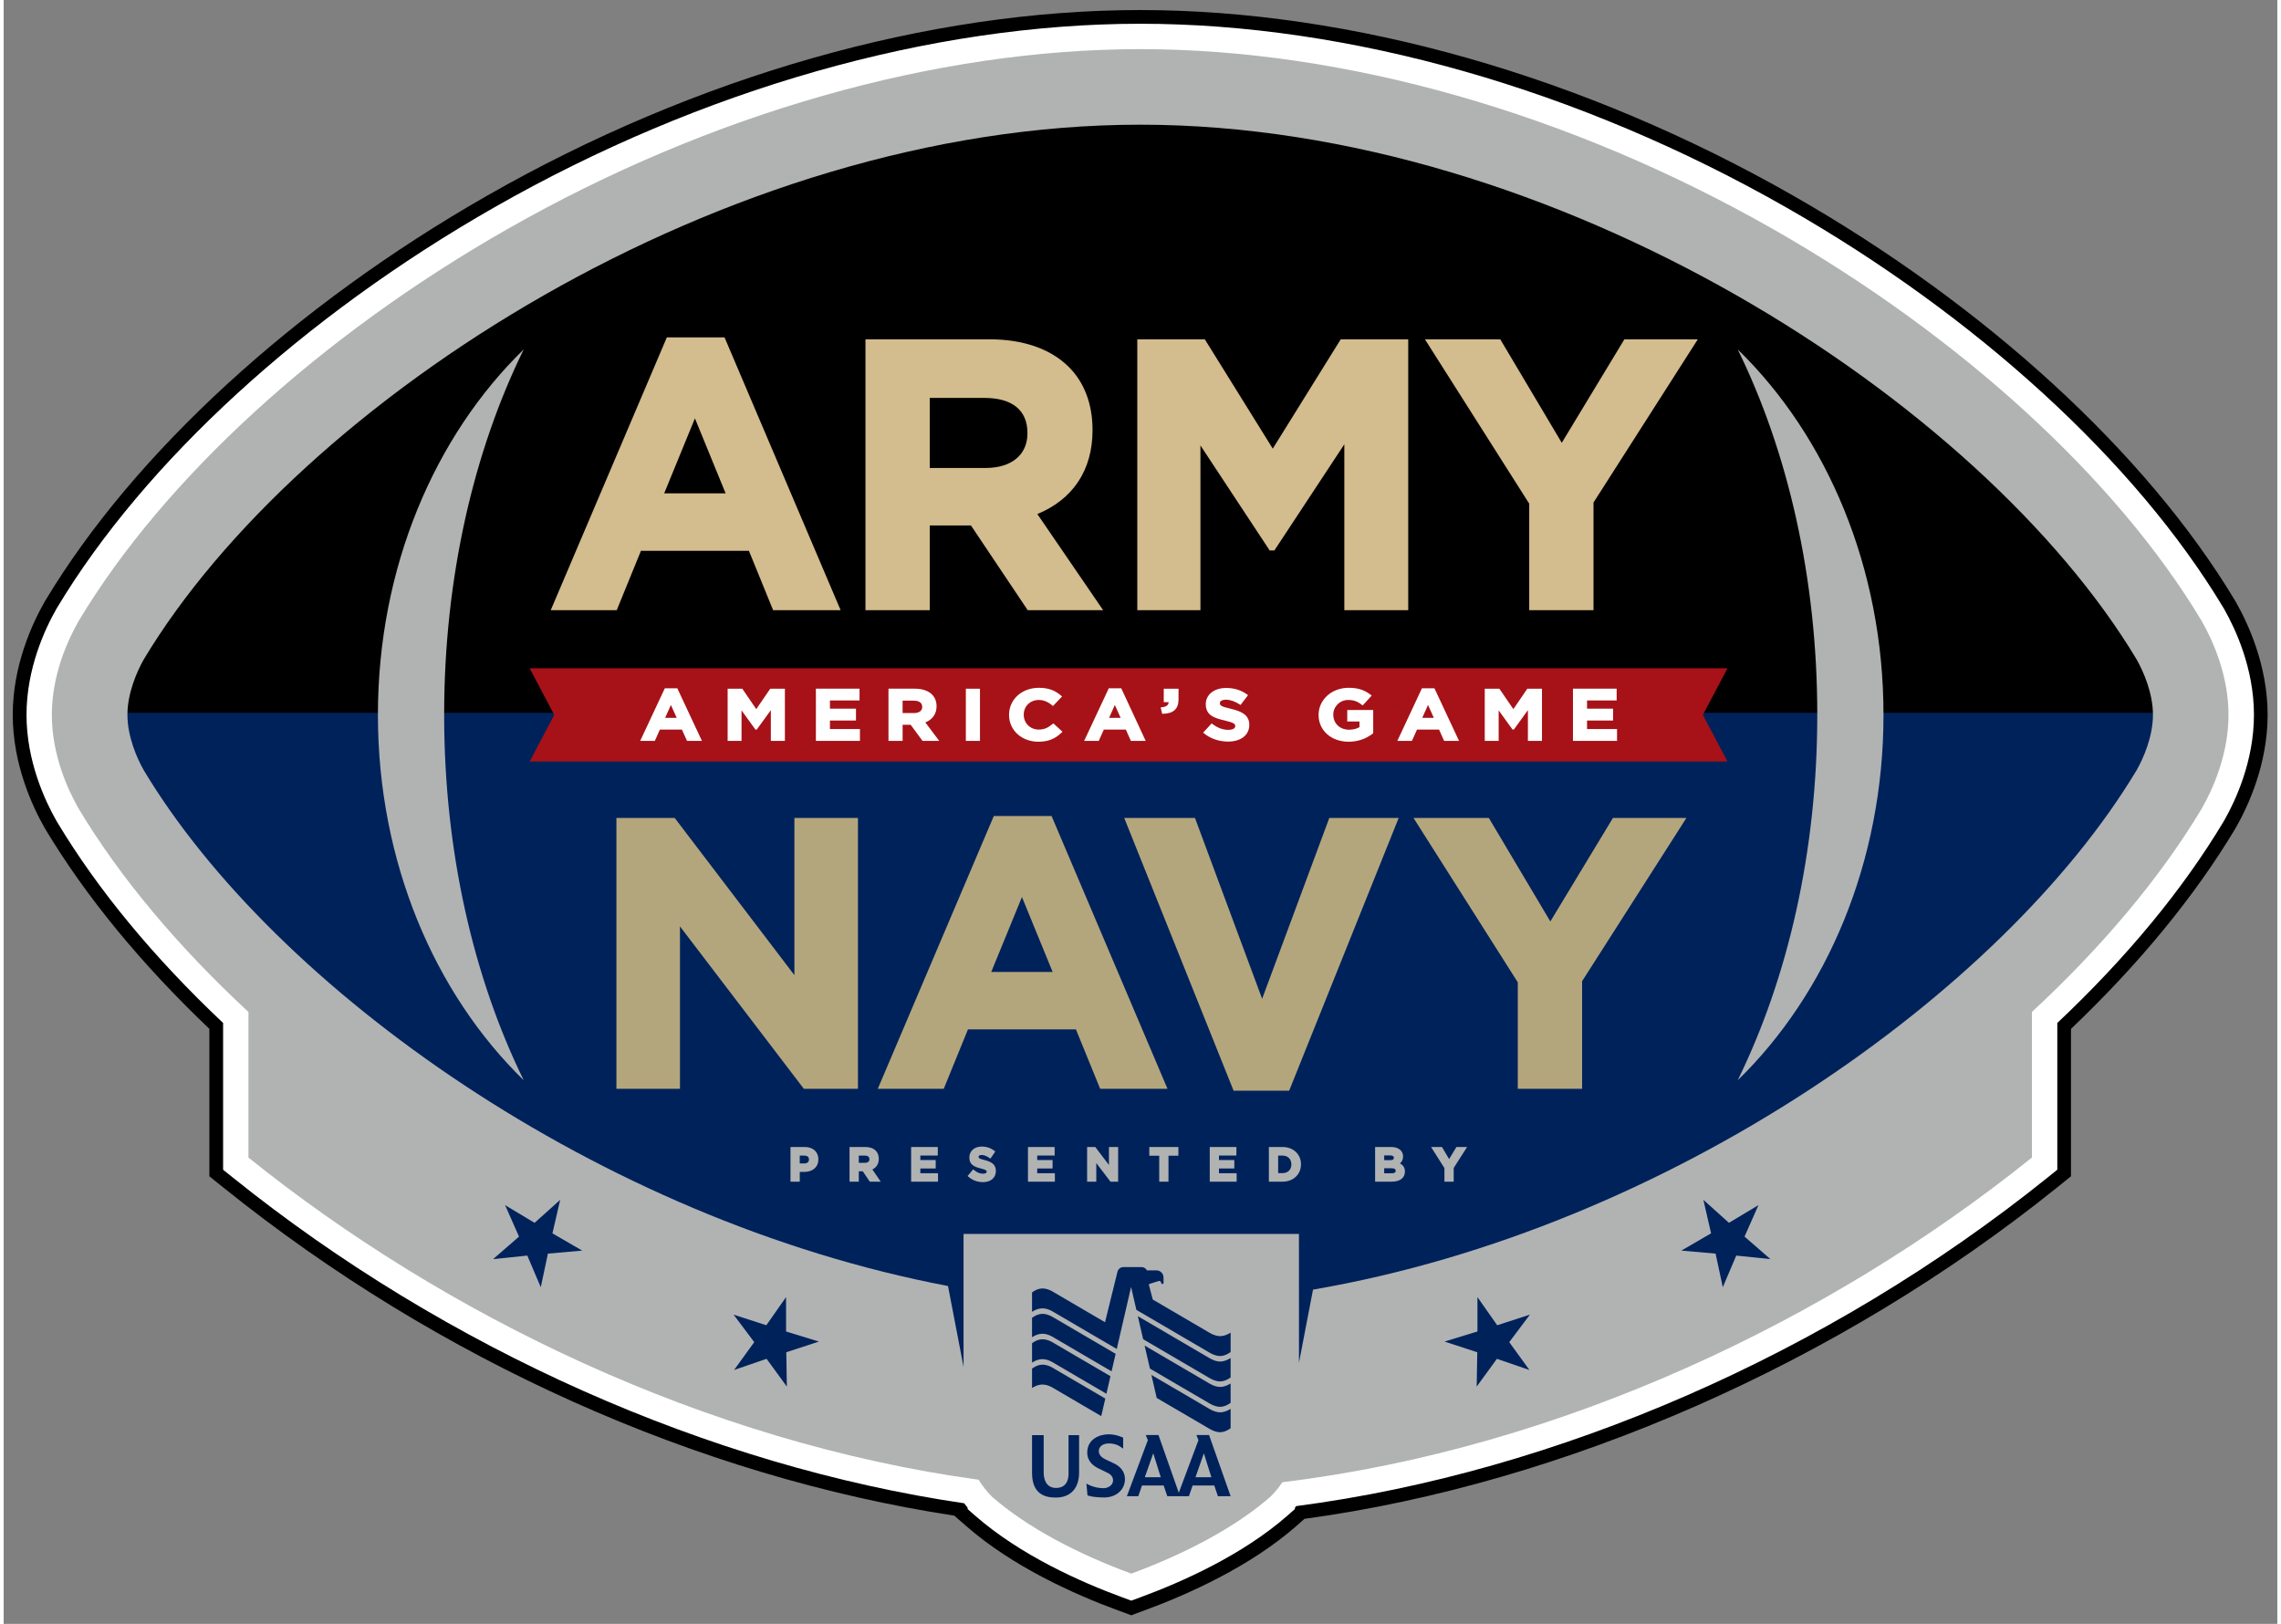
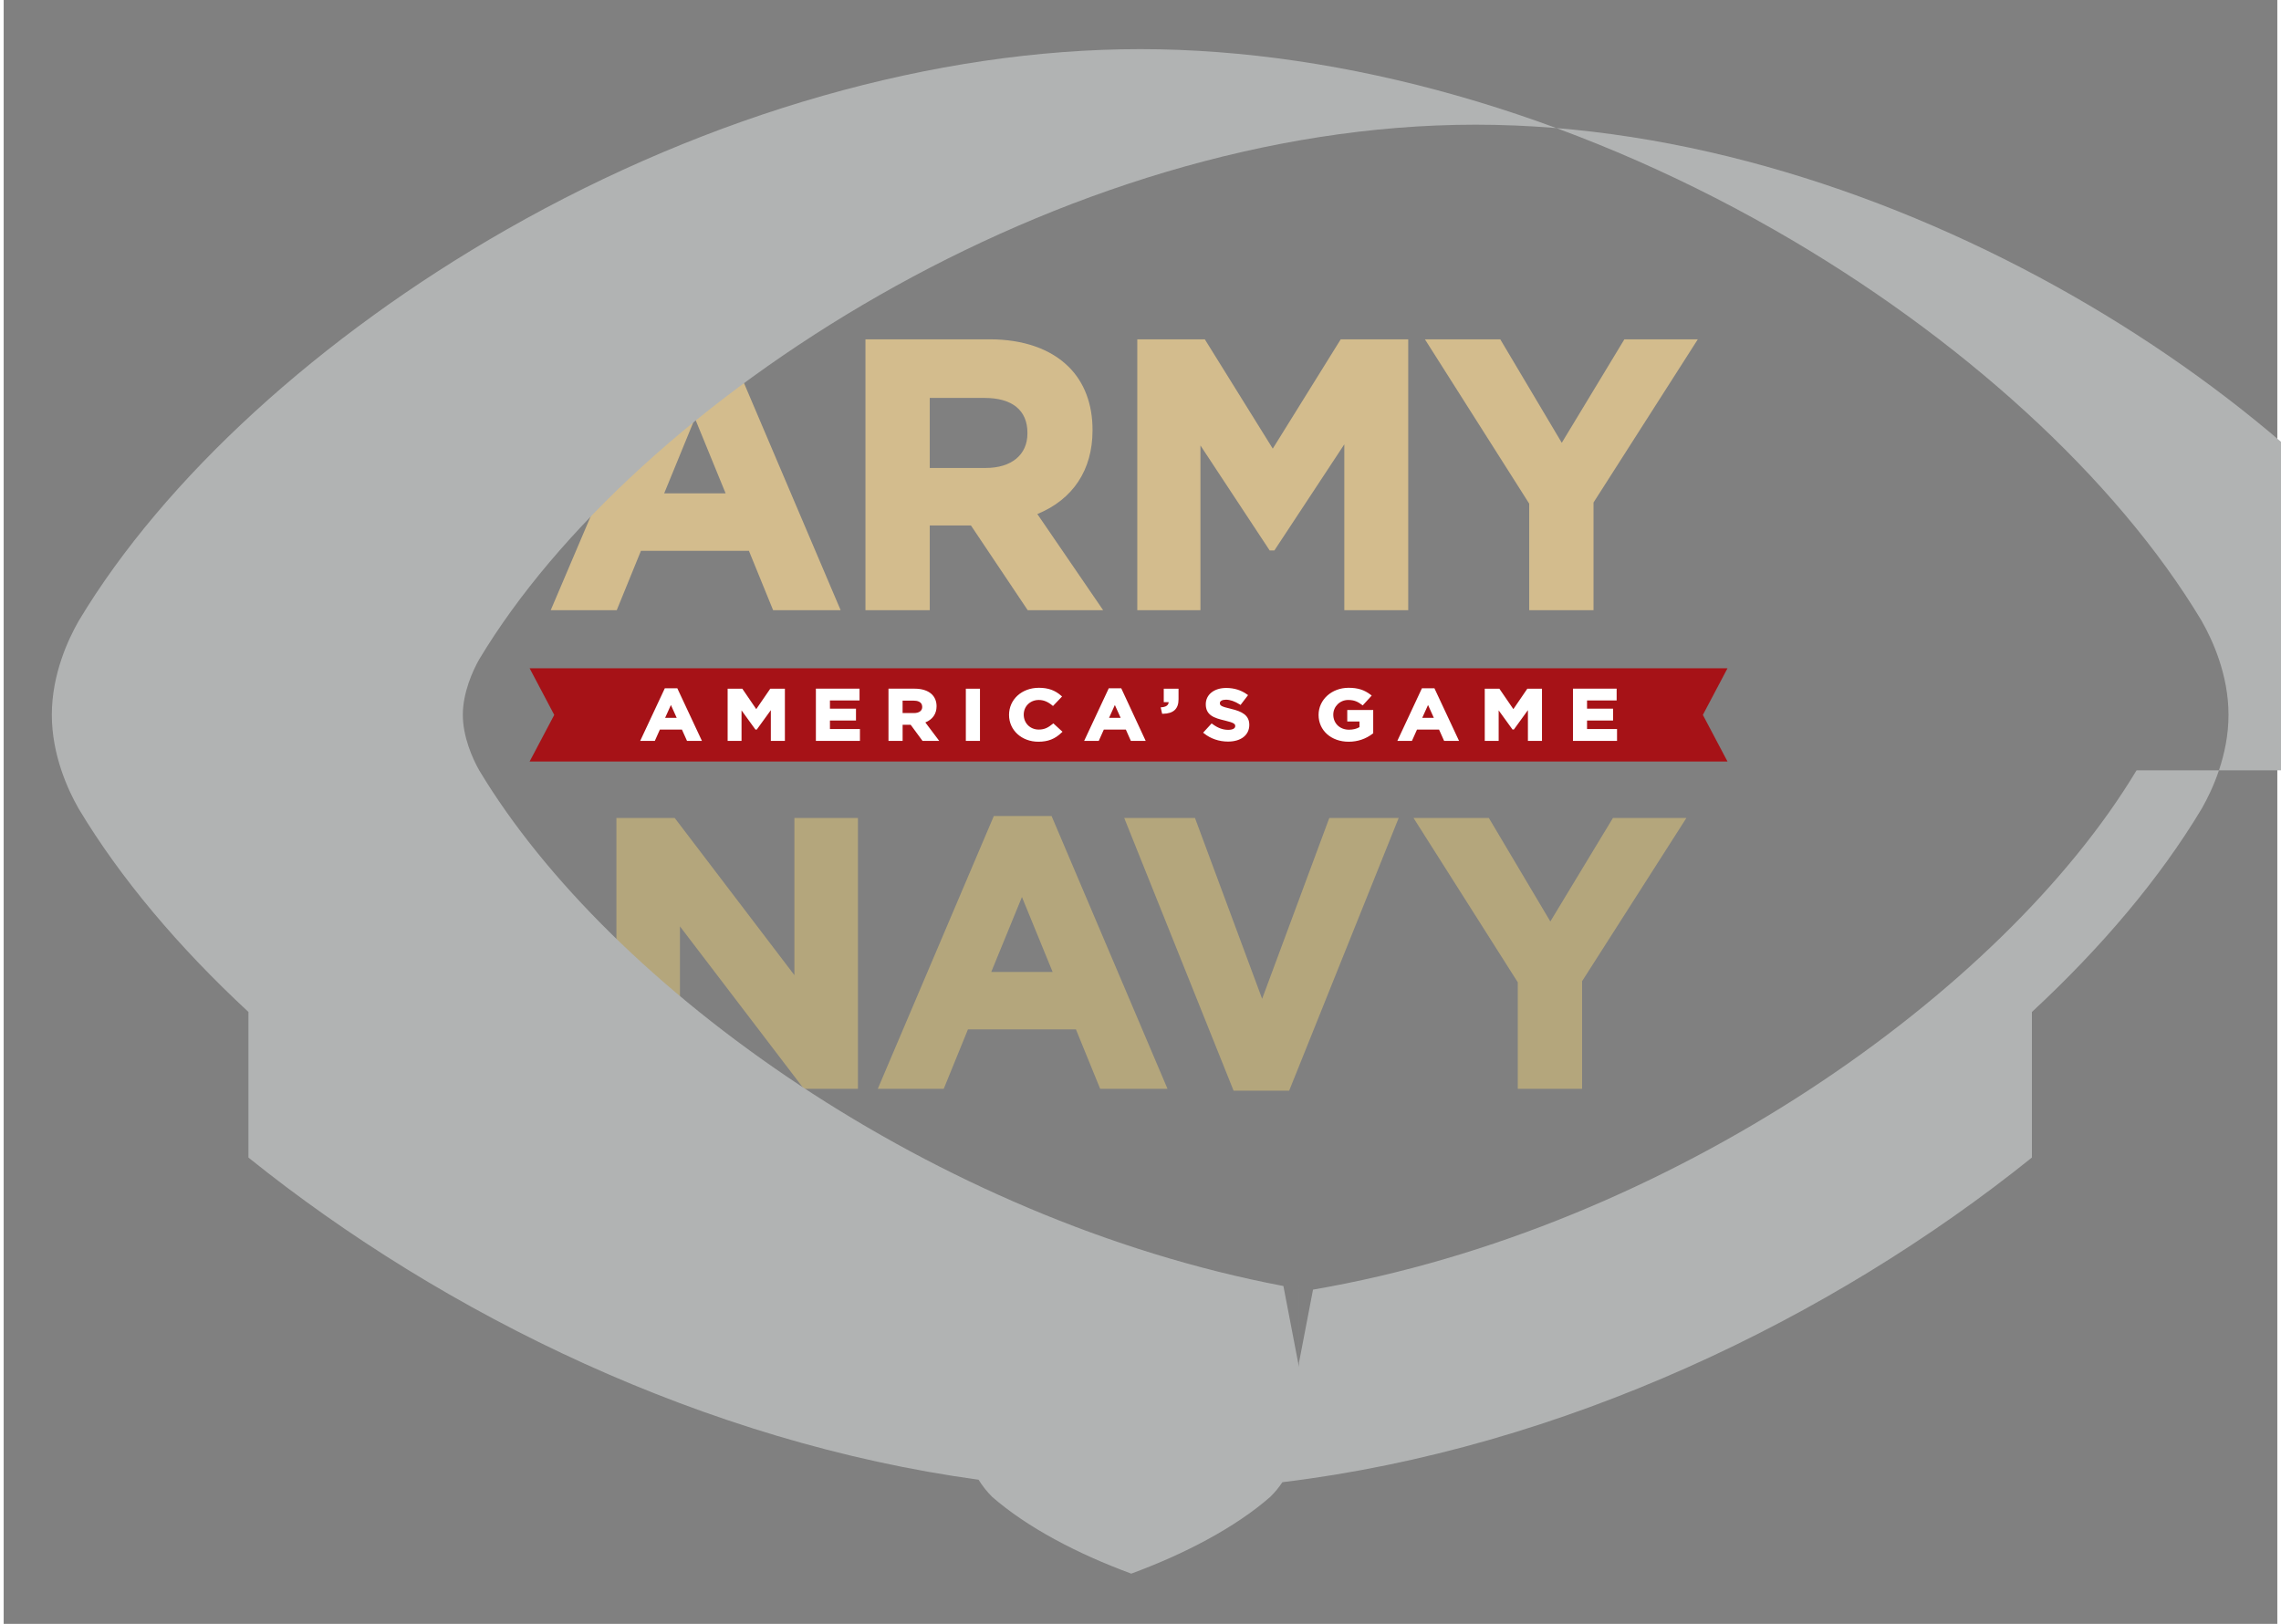
<svg xmlns="http://www.w3.org/2000/svg" height="353.12" width="496" viewBox="0 0 500 357.12">
  <rect x="0" y="0" width="500" height="357.12" fill="#808080" stroke="none" />
  <g transform="matrix(1.333 0 0 -1.333 -159.67 724.4)">
    <g>
-       <path d="m487.23 443.61-0.178 0.304c-14.53 24.195-40.945 48.396-72.473 66.4-34.472 19.681-72.583 30.521-107.31 30.521-34.718 0-72.83-10.839-107.3-30.521-31.532-18.003-57.947-42.203-72.506-66.448l-0.186-0.316c-1.89-3.32-5.058-10.078-5.058-18.044 0-7.964 3.166-14.72 5.083-18.086l0.19-0.322c6.709-11.178 15.844-22.275 27.163-33.017v-24.252l2.054-1.653c1.143-0.916 2.292-1.821 3.451-2.722 0.622-0.482 1.25-0.955 1.872-1.43 0.515-0.389 1.026-0.783 1.546-1.171 0.884-0.663 1.777-1.318 2.669-1.974 0.231-0.163 0.458-0.33 0.688-0.499 26.402-19.137 56.506-33.381 86.848-41.297 0.015-2e-3 0.027-5e-3 0.04-9e-3 1.084-0.286 2.171-0.558 3.259-0.827 0.449-0.109 0.899-0.22 1.347-0.325 0.76-0.181 1.518-0.36 2.279-0.537 0.809-0.182 1.615-0.363 2.422-0.54 0.473-0.103 0.949-0.207 1.424-0.306 1.119-0.237 2.239-0.465 3.356-0.681 0.219-0.046 0.433-0.088 0.647-0.129 2.991-0.576 5.979-1.095 8.954-1.537 4e-3 -2e-3 5e-3 -5e-3 9e-3 -0.011l0.036-0.366 6e-3 -4e-3 0.747-0.657 0.885-0.771c6.608-5.78 15.131-9.95 21.924-12.655 0.967-0.386 1.9-0.742 2.791-1.069l1.895-0.698 1.885 0.698c7.104 2.615 17.163 7.119 24.712 13.724l1.561 1.379c5.421 0.723 10.876 1.677 16.344 2.843 0.867 0.184 1.738 0.382 2.606 0.576 0.469 0.105 0.938 0.205 1.405 0.314 1.259 0.292 2.52 0.597 3.774 0.906 0.061 0.019 0.12 0.033 0.178 0.047 29.756 7.42 59.381 20.961 85.6 39.277 0.106 0.072 0.213 0.149 0.319 0.222 1.054 0.736 2.105 1.482 3.145 2.236 0.315 0.228 0.624 0.456 0.938 0.683 0.853 0.623 1.704 1.245 2.555 1.878 0.563 0.425 1.125 0.858 1.689 1.289 0.605 0.458 1.21 0.913 1.81 1.38 1.179 0.914 2.348 1.834 3.507 2.768l2.054 1.651v24.25c11.321 10.744 20.453 21.843 27.196 33.065l0.186 0.326c1.888 3.319 5.053 10.076 5.053 18.033 0 7.96-3.166 14.722-5.092 18.104" fill="#fff" />
-       <path transform="matrix(.75 0 0 -.75 119.76 543.3)" d="m250.02 2.027c-46.513 0-97.548 14.51-143.69 40.859-42.226 24.107-77.626 56.557-97.127 89.029l-0.254 0.438c-2.598 4.566-6.924 13.8-6.924 24.711 0 10.906 4.343 20.175 6.932 24.725l0.254 0.439c8.918 14.849 21.038 29.602 36.064 43.916v32.428l1.123 0.906 2.088 1.674c47.114 37.89 104.12 63.451 160.7 72.08l0.008 0.047 0.902 0.783 1.656 1.449c10.215 8.94 23.774 15.015 33.352 18.539l1.932 0.701 1.033 0.393 1.039-0.393 1.906-0.701c9.583-3.524 23.145-9.599 33.357-18.539l1.67-1.477 0.127-0.109c57.308-7.785 117.51-34.263 165.4-72.773l2.082-1.674 1.125-0.906v-32.43c15.022-14.304 27.155-29.086 36.08-43.949l0.254-0.436c2.588-4.553 6.916-13.785 6.916-24.693 0-10.907-4.349-20.183-6.945-24.744l-0.25-0.43c-19.49-32.463-54.89-64.894-97.107-89.004-46.146-26.349-97.183-40.859-143.7-40.859zm0 3.016c46.006 0 96.506 14.369 142.21 40.459 41.786 23.862 76.782 55.907 96.006 87.914l0.232 0.393c2.467 4.342 6.547 13.041 6.547 23.256 0 10.209-4.076 18.91-6.514 23.186l-0.227 0.393c-8.984 14.961-21.248 29.803-36.514 44.203v32.279l-2.078 1.678c-48.302 38.841-107.96 64.837-165.35 72.324-0.09 0.102-0.162 0.22-0.25 0.32l-0.033 0.33-1.666 1.471c-9.867 8.63-23.064 14.537-32.396 17.969l-1.914 0.709-1.924-0.709c-9.342-3.432-22.538-9.339-32.404-17.969l-1.662-1.453-0.033-0.348c-0.261-0.301-0.49-0.629-0.736-0.945-56.035-8.214-113.88-33.853-160.93-71.697l-2.088-1.676v-32.283c-15.259-14.4-27.52-29.243-36.469-44.137l-0.24-0.41c-2.46-4.324-6.535-13.025-6.535-23.234 0-10.215 4.075-18.915 6.512-23.193l0.232-0.4c19.257-32.062 54.248-64.106 96.037-87.969 45.695-26.09 96.205-40.459 142.2-40.459zm0 20.428c-92.805 0-187.42 61.664-221.9 119.07-1.513 2.665-3.65 7.515-3.65 12.365h451.12c0-4.85-2.143-9.7-3.66-12.365-34.472-57.408-129.09-119.07-221.91-119.07z" />
-       <path d="m138.11 425.84c0-3.636 1.604-7.501 2.738-9.5 20.623-34.339 69.948-70.682 124.38-83.998l13.581-22.807 54.998 0.015 8.909 21.294c57.024 11.88 109.54 49.772 130.99 85.496 1.138 1.999 2.744 5.864 2.744 9.5h-338.34" fill="#00225b" />
      <path transform="matrix(.75 0 0 -.75 119.76 543.3)" d="m145.9 74.039-25.539 60.01h14.52l5.326-13.068h23.748l5.326 13.068h14.852l-25.535-60.01h-12.697zm43.691 0.42v59.59h14.146v-18.643h9.059l12.488 18.643h16.592l-14.475-21.154c7.839-3.208 12.139-9.707 12.139-18.379v-0.166c0-5.628-1.799-10.396-5.193-13.785-3.994-3.994-10.033-6.106-17.451-6.106h-27.305zm59.795 0v59.59h13.893v-36.24l15.225 23.094h1.039l15.385-23.346v36.492h14.057v-59.59h-14.848l-14.949 24.049-14.947-24.049h-14.854zm63.268 0 22.941 36.148v23.441h14.146v-23.689l22.943-35.9h-16.154l-13.771 22.764-13.531-22.764h-16.574zm-108.92 12.895h12.08c6.066 0 9.406 2.722 9.406 7.664v0.164c0 4.677-3.513 7.576-9.16 7.576h-12.326v-15.404zm-51.654 4.492 6.75 16.494h-13.51l6.76-16.494z" fill="#d3bc8d" />
      <path d="m404.17 417.8h-197.62l4.062 7.688-4.062 7.695h197.62l-4.064-7.693 4.064-7.69" fill="#a61217" />
      <path transform="matrix(.75 0 0 -.75 119.76 543.3)" d="m227.73 151.12c-3.736 0-6.555 2.551-6.555 5.967 0 3.362 2.775 5.894 6.453 5.894 2.134 0 3.671-0.609 5.135-2.033l0.172-0.16-2.018-1.85-0.145 0.125c-0.959 0.784-1.762 1.244-3.057 1.244-1.884 0-3.307-1.399-3.307-3.289 0-1.836 1.422-3.221 3.307-3.221 1.052 0 1.962 0.365 2.967 1.195l0.158 0.133 2-2.096-0.172-0.146c-1.361-1.22-2.88-1.764-4.939-1.764zm68.125 0c-3.692 0-6.592 2.606-6.592 5.967 0 3.419 2.781 5.894 6.611 5.894 1.986 0 3.775-0.6 5.324-1.797l0.082-0.062v-5.125h-5.709v2.539h2.689v1.236c-0.617 0.364-1.409 0.564-2.301 0.564-2.014 0-3.461-1.381-3.461-3.318 0-1.776 1.457-3.221 3.268-3.221 1.362 0 2.145 0.393 3.043 1.078l0.164 0.117 1.978-2.166-0.189-0.145c-1.437-1.113-2.866-1.562-4.908-1.562zm-26.928 0.035c-2.636 0-4.475 1.452-4.475 3.578 0 2.419 1.823 3.035 4.199 3.586 2.123 0.498 2.279 0.795 2.279 1.227 0 0.515-0.575 0.82-1.533 0.82-1.208 0-2.316-0.415-3.498-1.297l-0.162-0.115-1.869 2.033 0.182 0.146c1.44 1.174 3.322 1.816 5.297 1.816 2.84 0 4.678-1.429 4.678-3.672 0-2.134-1.602-2.956-4.021-3.531v-0.002c-2.147-0.498-2.453-0.708-2.453-1.266 0-0.453 0.529-0.742 1.336-0.742 0.923 0 1.92 0.343 3.053 1.051l0.158 0.109 1.652-2.164-0.182-0.133c-1.31-0.961-2.877-1.445-4.641-1.445zm-123.47 0.074-5.414 11.566h3.219l1.107-2.481h4.856l1.115 2.481h3.281l-5.412-11.566h-2.752zm97.654 0-5.412 11.566h3.213l1.111-2.481h4.85l1.098 2.481h3.262l-5.373-11.566h-2.748zm68.885 0-5.262 11.254-0.141 0.312h3.209l1.111-2.481h4.854l1.109 2.481h3.285l-5.412-11.566h-2.754zm-152.72 0.084v11.484h3.057v-6.715l3.059 4.225h0.293l3.094-4.271v6.762h3.092v-11.484h-3.217l-3.084 4.498-3.008-4.408-0.068-0.09h-3.217zm19.412 0v11.482h9.69v-2.603h-6.598v-1.881h5.729v-2.602h-5.729v-1.803h6.51v-2.594h-9.602zm15.969 0v11.482h3.109v-3.537h1.775l2.603 3.537h3.672l-3.053-4.062c1.595-0.636 2.471-1.88 2.471-3.559 0-1.094-0.383-2.025-1.109-2.688-0.85-0.769-2.129-1.174-3.695-1.174h-5.773zm17.016 0v11.482h3.109v-11.482h-3.109zm43.535 0v2.961h1.084c-8e-3 0.236-0.083 0.44-0.223 0.602-0.239 0.289-0.67 0.467-1.285 0.523l-0.252 0.02 0.32 1.414h0.178c2.308-0.036 3.428-1.078 3.428-3.174v-2.346h-3.25zm70.609 0v11.482h3.059v-6.713l3.051 4.217h0.295l3.088-4.264v6.76h3.096v-11.482h-3.221l-3.072 4.498-3.084-4.498h-3.211zm19.404 0v11.482h9.693v-2.603h-6.598v-1.881h5.727v-2.602h-5.727v-1.803h6.512v-2.594h-9.607zm-147.46 2.631h2.438c0.702 0 1.881 0.175 1.881 1.389 0 0.838-0.685 1.344-1.824 1.344h-2.494v-2.732zm-50.963 0.957 1.275 2.826h-2.549l1.273-2.826zm97.654 0 1.275 2.826h-2.549l1.273-2.826zm68.891 0 1.275 2.826h-2.551l1.275-2.826z" fill="#fff" />
      <path transform="matrix(.75 0 0 -.75 119.76 543.3)" d="m217.83 179.32-25.525 60.008h14.508l5.324-13.064h23.756l5.326 13.064h14.812l-25.5-60.008h-12.701zm-83.02 0.424v59.584h13.98v-35.725l27.053 35.469 0.199 0.256h11.9v-59.584h-13.98v34.582l-26.332-34.582h-12.82zm111.7 0 24.061 60.002h12.223l24.092-60.002h-15.262l-14.777 39.789-14.775-39.789h-15.561zm63.635 0 22.936 36.156v23.428h14.148v-23.674l22.947-35.91h-16.158l-13.775 22.777-13.531-22.777h-16.566zm-86.131 17.396 6.754 16.492h-13.51l6.756-16.492z" fill="#b4a67c" />
-       <path d="m471.65 416.34c-22.001-36.63-77.068-75.576-135.86-85.67l-2.316-12.062-5e-3 21.251h-55.332v-21.937l-2.564 13.345c-57.576 10.927-111.07 49.106-132.67 85.074-1.124 1.977-2.705 5.569-2.705 9.161 0 3.592 1.581 7.184 2.705 9.16 25.541 42.527 95.628 88.203 164.37 88.203 68.752 0 138.84-45.677 164.38-88.203 1.123-1.976 2.707-5.567 2.707-9.16 0-3.591-1.584-7.184-2.707-9.161zm10.838 24.485-0.144 0.257c-14.062 23.411-39.754 46.906-70.489 64.457-33.651 19.208-70.795 29.79-104.58 29.79-33.778 0-70.921-10.581-104.57-29.79-30.739-17.551-56.431-41.046-70.495-64.457l-0.146-0.257c-1.62-2.849-4.338-8.623-4.338-15.324 0-6.697 2.716-12.474 4.336-15.32l0.148-0.26c6.827-11.36 16.404-22.732 27.954-33.442v-24.022c32.359-26.021 75.4-46.977 120.45-53.15 0.307-0.492 0.634-0.967 0.99-1.413 0.018-0.021 0.033-0.048 0.05-0.07 0.366-0.458 0.749-0.893 1.158-1.297l4e-3 -0.013c5.858-5.126 14.227-9.474 22.988-12.7 8.756 3.226 17.12 7.574 22.974 12.7l4e-3 0.013c0.724 0.711 1.377 1.504 1.955 2.369l2e-3 2e-3c46.209 5.602 90.524 26.927 123.65 53.563v24.018c11.545 10.708 21.129 22.082 27.951 33.442l0.149 0.26c1.619 2.846 4.335 8.623 4.335 15.32 0 6.701-2.719 12.475-4.34 15.324" fill="#b1b3b3" />
-       <path transform="matrix(.75 0 0 -.75 119.76 543.3)" d="m114.42 76.684c-19.571 19.04-32.07 47.969-32.07 80.381 0 32.413 12.499 61.34 32.072 80.383-10.989-22.381-17.504-50.219-17.504-80.383 0-30.17 6.515-58.001 17.502-80.381zm267.04 0c10.986 22.38 17.502 50.211 17.502 80.381 0 30.164-6.516 58.002-17.502 80.383 19.576-19.043 32.066-47.97 32.066-80.383 0-32.411-12.491-61.341-32.066-80.381zm-166.28 175.35c-1.616 0-2.736 0.982-2.736 2.41 0 1.634 1.153 2.06 2.545 2.414 1.269 0.326 1.27 0.498 1.27 0.711 0 0.4-0.615 0.436-0.807 0.436-0.682 0-1.315-0.256-1.984-0.812l-0.182-0.15-1.221 1.467 0.164 0.148c0.873 0.779 2.003 1.205 3.197 1.205 1.737 0 2.859-0.964 2.859-2.475 0-1.526-1.177-2.04-2.447-2.371-1.256-0.319-1.371-0.441-1.371-0.734 0-0.24 0.274-0.393 0.689-0.393 0.517 0 1.082 0.217 1.728 0.664l0.195 0.131 1.072-1.551-0.172-0.141c-0.792-0.632-1.737-0.959-2.801-0.959zm-42.078 0.1v7.623h2.039v-2.144h0.967c1.898 0 3.127-1.078 3.127-2.768 0-1.645-1.168-2.711-2.973-2.711h-3.16zm12.988 0v7.623h2.039v-2.287h0.879l1.537 2.287h2.404l-1.834-2.684c0.912-0.441 1.412-1.256 1.412-2.338 0-0.739-0.236-1.358-0.68-1.807-0.523-0.519-1.302-0.795-2.254-0.795h-3.504zm13.549 0v7.623h5.916v-1.859h-3.889v-1.039h3.379v-1.867h-3.379v-0.986h3.838v-1.871h-5.865zm25.703 0v7.623h5.918v-1.859h-3.885v-1.039h3.377v-1.867h-3.377v-0.986h3.834v-1.871h-5.867zm13.008 0v7.623h2.019v-4.09l3.121 4.09h1.685v-7.623h-2.022v3.953l-3.006-3.953h-1.799zm13.682 0v1.92h2.18v5.703h2.037v-5.703h2.178v-1.92h-6.394zm13.295 0v7.623h5.918v-1.859h-3.891v-1.039h3.377v-1.867h-3.377v-0.986h3.834v-1.871h-5.861zm13.004 0v7.623h3.025c2.343 0 4.041-1.601 4.041-3.828 0-2.204-1.698-3.795-4.041-3.795h-3.025zm23.371 0v7.623h3.637c1.827 0 2.916-0.818 2.916-2.213 0-0.835-0.343-1.407-1.096-1.801 0.467-0.377 0.691-0.887 0.691-1.525 0-0.543-0.182-1.012-0.551-1.381-0.462-0.457-1.165-0.703-2.041-0.703h-3.557zm12.309 0 2.938 4.637v2.986h2.039v-3.016l2.945-4.607h-2.348l-1.603 2.656-1.576-2.656h-2.394zm-10.311 1.852h1.328c0.525 0 0.799 0.166 0.799 0.516 0 0.148 1.9e-4 0.531-0.9 0.531h-1.227v-1.047zm-128.56 0.037h0.99c0.471 0 1.039 0.145 1.039 0.871 0 0.518-0.395 0.855-1.01 0.855h-1.02v-1.727zm12.988 0h1.336c0.663 0 1.002 0.271 1.002 0.814 0 0.484-0.364 0.773-0.975 0.773h-1.363v-1.588zm92.246 0h0.98c1.151 0 1.93 0.77 1.93 1.947 0 1.137-0.779 1.908-1.93 1.908h-0.98v-3.856zm23.324 2.785h1.59c0.934 0 0.934 0.407 0.934 0.564 0 0.131 0.001 0.543-0.885 0.543h-1.639v-1.107z" fill="#b1b3b3" />
-       <path transform="matrix(.75 0 0 -.75 119.76 543.3)" d="m122.44 263.76-5.629 5.051-6.486-3.893 3.062 6.926-5.705 4.953 7.529-0.779 2.959 6.961 1.578-7.394 7.539-0.662-6.547-3.797 1.699-7.365zm251.47 0 1.689 7.365-6.535 3.797 7.529 0.662 1.586 7.394 2.961-6.961 7.518 0.779-5.699-4.953 3.066-6.926-6.494 3.893-5.621-5.051zm-127.57 14.789c-1.049 0-1.303 0.986-1.303 0.986l-2.748 11.143-11.254-6.59s-1.219-0.84-2.492-0.84c-1.266 0-2.307 0.877-2.307 0.877v4.271s1.037-0.77 2.307-0.77c1.274 0 2.492 0.842 2.492 0.842l13.836 8.092 3.15-13.646 1.162 5.039 15.936 9.32s1.256 0.838 2.482 0.838c1.233 0 2.314-0.875 2.314-0.875v-4.273s-1.097 0.773-2.314 0.773c-1.214 0-2.482-0.836-2.482-0.836l-12.328-7.217-0.852-3.236c0-0.133 0.121-0.199 0.168-0.209l2.092-0.654c0.277 0 0.438 0.241 0.438 0.447l0.111 0.229c0.074 0.04 0.414-0.061 0.414-0.125v-1.275c8e-3 -0.844-0.668-1.594-1.586-1.594h-2.086s-0.306-0.717-1.191-0.717h-3.959zm-74.211 6.604-4.342 6.188-7.201-2.332 4.541 6.049-4.434 6.127 7.152-2.457 4.457 6.113-0.123-7.557 7.188-2.353-7.236-2.217-0.002-7.561zm152.08 0v7.561l-7.227 2.217 7.189 2.353-0.131 7.557 4.455-6.113 7.152 2.457-4.443-6.127 4.547-6.049-7.195 2.332-4.348-6.188zm-95.668 3.684c-1.266 0-2.307 0.877-2.307 0.877v4.269s1.037-0.77 2.307-0.77c1.274 0 2.492 0.842 2.492 0.842l12.699 7.43 0.891-3.856-13.59-7.953s-1.219-0.84-2.492-0.84zm20.963 0.51 1.17 5.066 14.443 8.449s1.256 0.836 2.482 0.836c1.233 0 2.314-0.875 2.314-0.875v-4.271s-1.097 0.773-2.314 0.773c-1.214 0-2.482-0.838-2.482-0.838l-15.613-9.141zm-20.963 5.078c-1.266 0-2.307 0.875-2.307 0.875v4.271s1.037-0.771 2.307-0.771c1.274 0 2.492 0.844 2.492 0.844l11.562 6.764 0.891-3.856-12.453-7.289s-1.219-0.838-2.492-0.838zm22.453 1.381 1.172 5.066 12.951 7.578s1.256 0.836 2.482 0.836c1.233 0 2.314-0.875 2.314-0.875v-4.271s-1.097 0.771-2.314 0.771c-1.214 0-2.482-0.836-2.482-0.836l-14.123-8.27zm-22.453 4.205c-1.266 0-2.307 0.875-2.307 0.875v4.269s1.037-0.768 2.307-0.768c1.274 0 2.492 0.842 2.492 0.842l10.428 6.1 0.889-3.856-11.316-6.623s-1.219-0.84-2.492-0.84zm23.947 2.256 1.168 5.064 11.461 6.705s1.256 0.836 2.482 0.836c1.233 0 2.314-0.875 2.314-0.875v-4.271s-1.097 0.771-2.314 0.771c-1.214 0-2.482-0.836-2.482-0.836l-12.629-7.394zm-9.371 13.062c-2.097 0-4.738 1.078-4.738 4.023 0 2.046 1.502 3.009 2.529 3.51 0.543 0.269 1.202 0.563 1.752 0.857 0.274 0.153 1.393 0.526 1.393 1.742 0 1.281-1.418 1.727-2.049 1.727-2.267 0-3.809-1.029-3.809-1.029l0.234 2.592s0.926 0.469 3.699 0.475c2.635-0.006 4.547-1.706 4.547-4.047 0-1.797-1.228-2.862-2.275-3.379-0.827-0.402-1.305-0.618-2.022-0.961-0.715-0.334-1.461-0.92-1.461-1.826 0-0.971 0.888-1.668 2.199-1.668 1.921 0 2.695 0.864 3.166 1.143v-2.416s-1.479-0.742-3.166-0.742zm8.141 0.166 0.447 1.129-4.611 12.326h2.516l0.811-2.35h4.768l0.795 2.35h4.762l0.809-2.35h4.766l0.801 2.35h2.795l-4.738-13.455h-2.783l0.441 1.129-4.324 11.562-4.463-12.691h-2.789zm-25.023 0.025v8.314c0 4.644 2.838 5.414 5.211 5.414 3.51 0 5.137-2.319 5.137-5.463v-8.266h-2.322v8.549c0 1.079-0.356 3.1-2.814 3.061-2.236-0.048-2.652-2.103-2.652-3.424v-8.186h-2.559zm26.664 3.994 1.65 5.266h-3.508l1.857-5.266zm11.129 0 1.656 5.266h-3.5l1.844-5.266z" fill="#00225b" />
+       <path d="m471.65 416.34c-22.001-36.63-77.068-75.576-135.86-85.67l-2.316-12.062-5e-3 21.251v-21.937l-2.564 13.345c-57.576 10.927-111.07 49.106-132.67 85.074-1.124 1.977-2.705 5.569-2.705 9.161 0 3.592 1.581 7.184 2.705 9.16 25.541 42.527 95.628 88.203 164.37 88.203 68.752 0 138.84-45.677 164.38-88.203 1.123-1.976 2.707-5.567 2.707-9.16 0-3.591-1.584-7.184-2.707-9.161zm10.838 24.485-0.144 0.257c-14.062 23.411-39.754 46.906-70.489 64.457-33.651 19.208-70.795 29.79-104.58 29.79-33.778 0-70.921-10.581-104.57-29.79-30.739-17.551-56.431-41.046-70.495-64.457l-0.146-0.257c-1.62-2.849-4.338-8.623-4.338-15.324 0-6.697 2.716-12.474 4.336-15.32l0.148-0.26c6.827-11.36 16.404-22.732 27.954-33.442v-24.022c32.359-26.021 75.4-46.977 120.45-53.15 0.307-0.492 0.634-0.967 0.99-1.413 0.018-0.021 0.033-0.048 0.05-0.07 0.366-0.458 0.749-0.893 1.158-1.297l4e-3 -0.013c5.858-5.126 14.227-9.474 22.988-12.7 8.756 3.226 17.12 7.574 22.974 12.7l4e-3 0.013c0.724 0.711 1.377 1.504 1.955 2.369l2e-3 2e-3c46.209 5.602 90.524 26.927 123.65 53.563v24.018c11.545 10.708 21.129 22.082 27.951 33.442l0.149 0.26c1.619 2.846 4.335 8.623 4.335 15.32 0 6.701-2.719 12.475-4.34 15.324" fill="#b1b3b3" />
    </g>
  </g>
</svg>